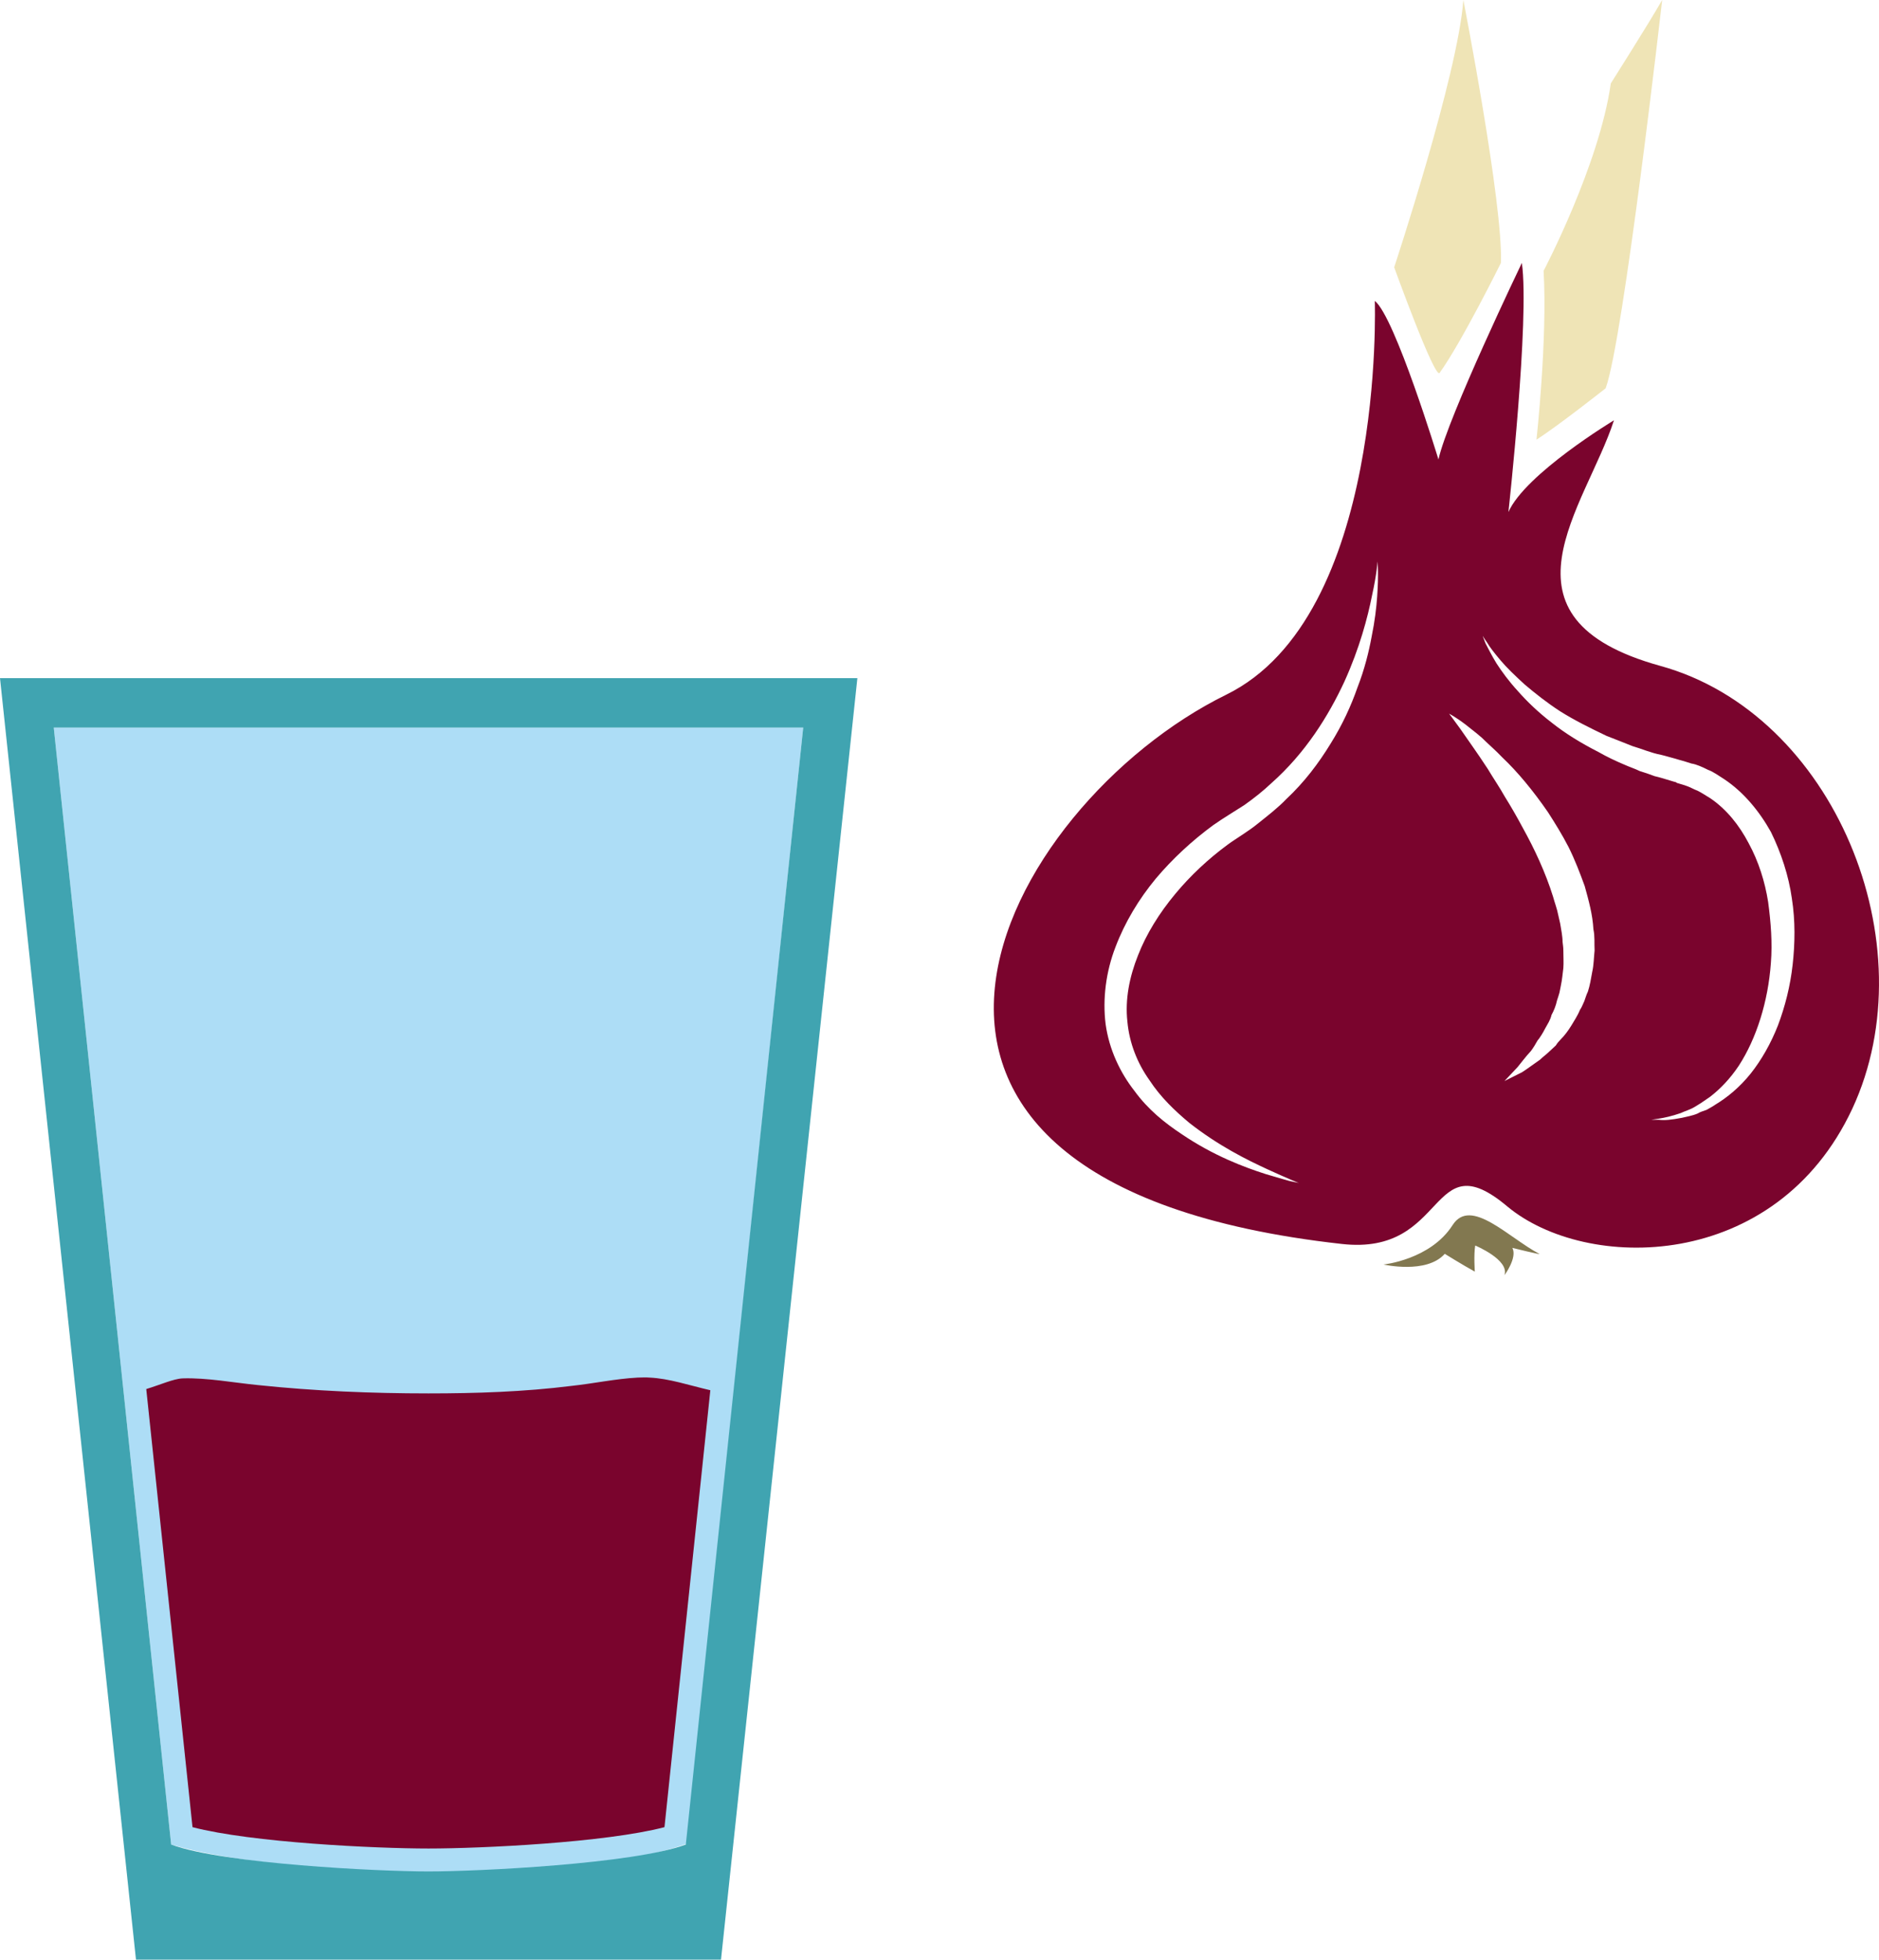
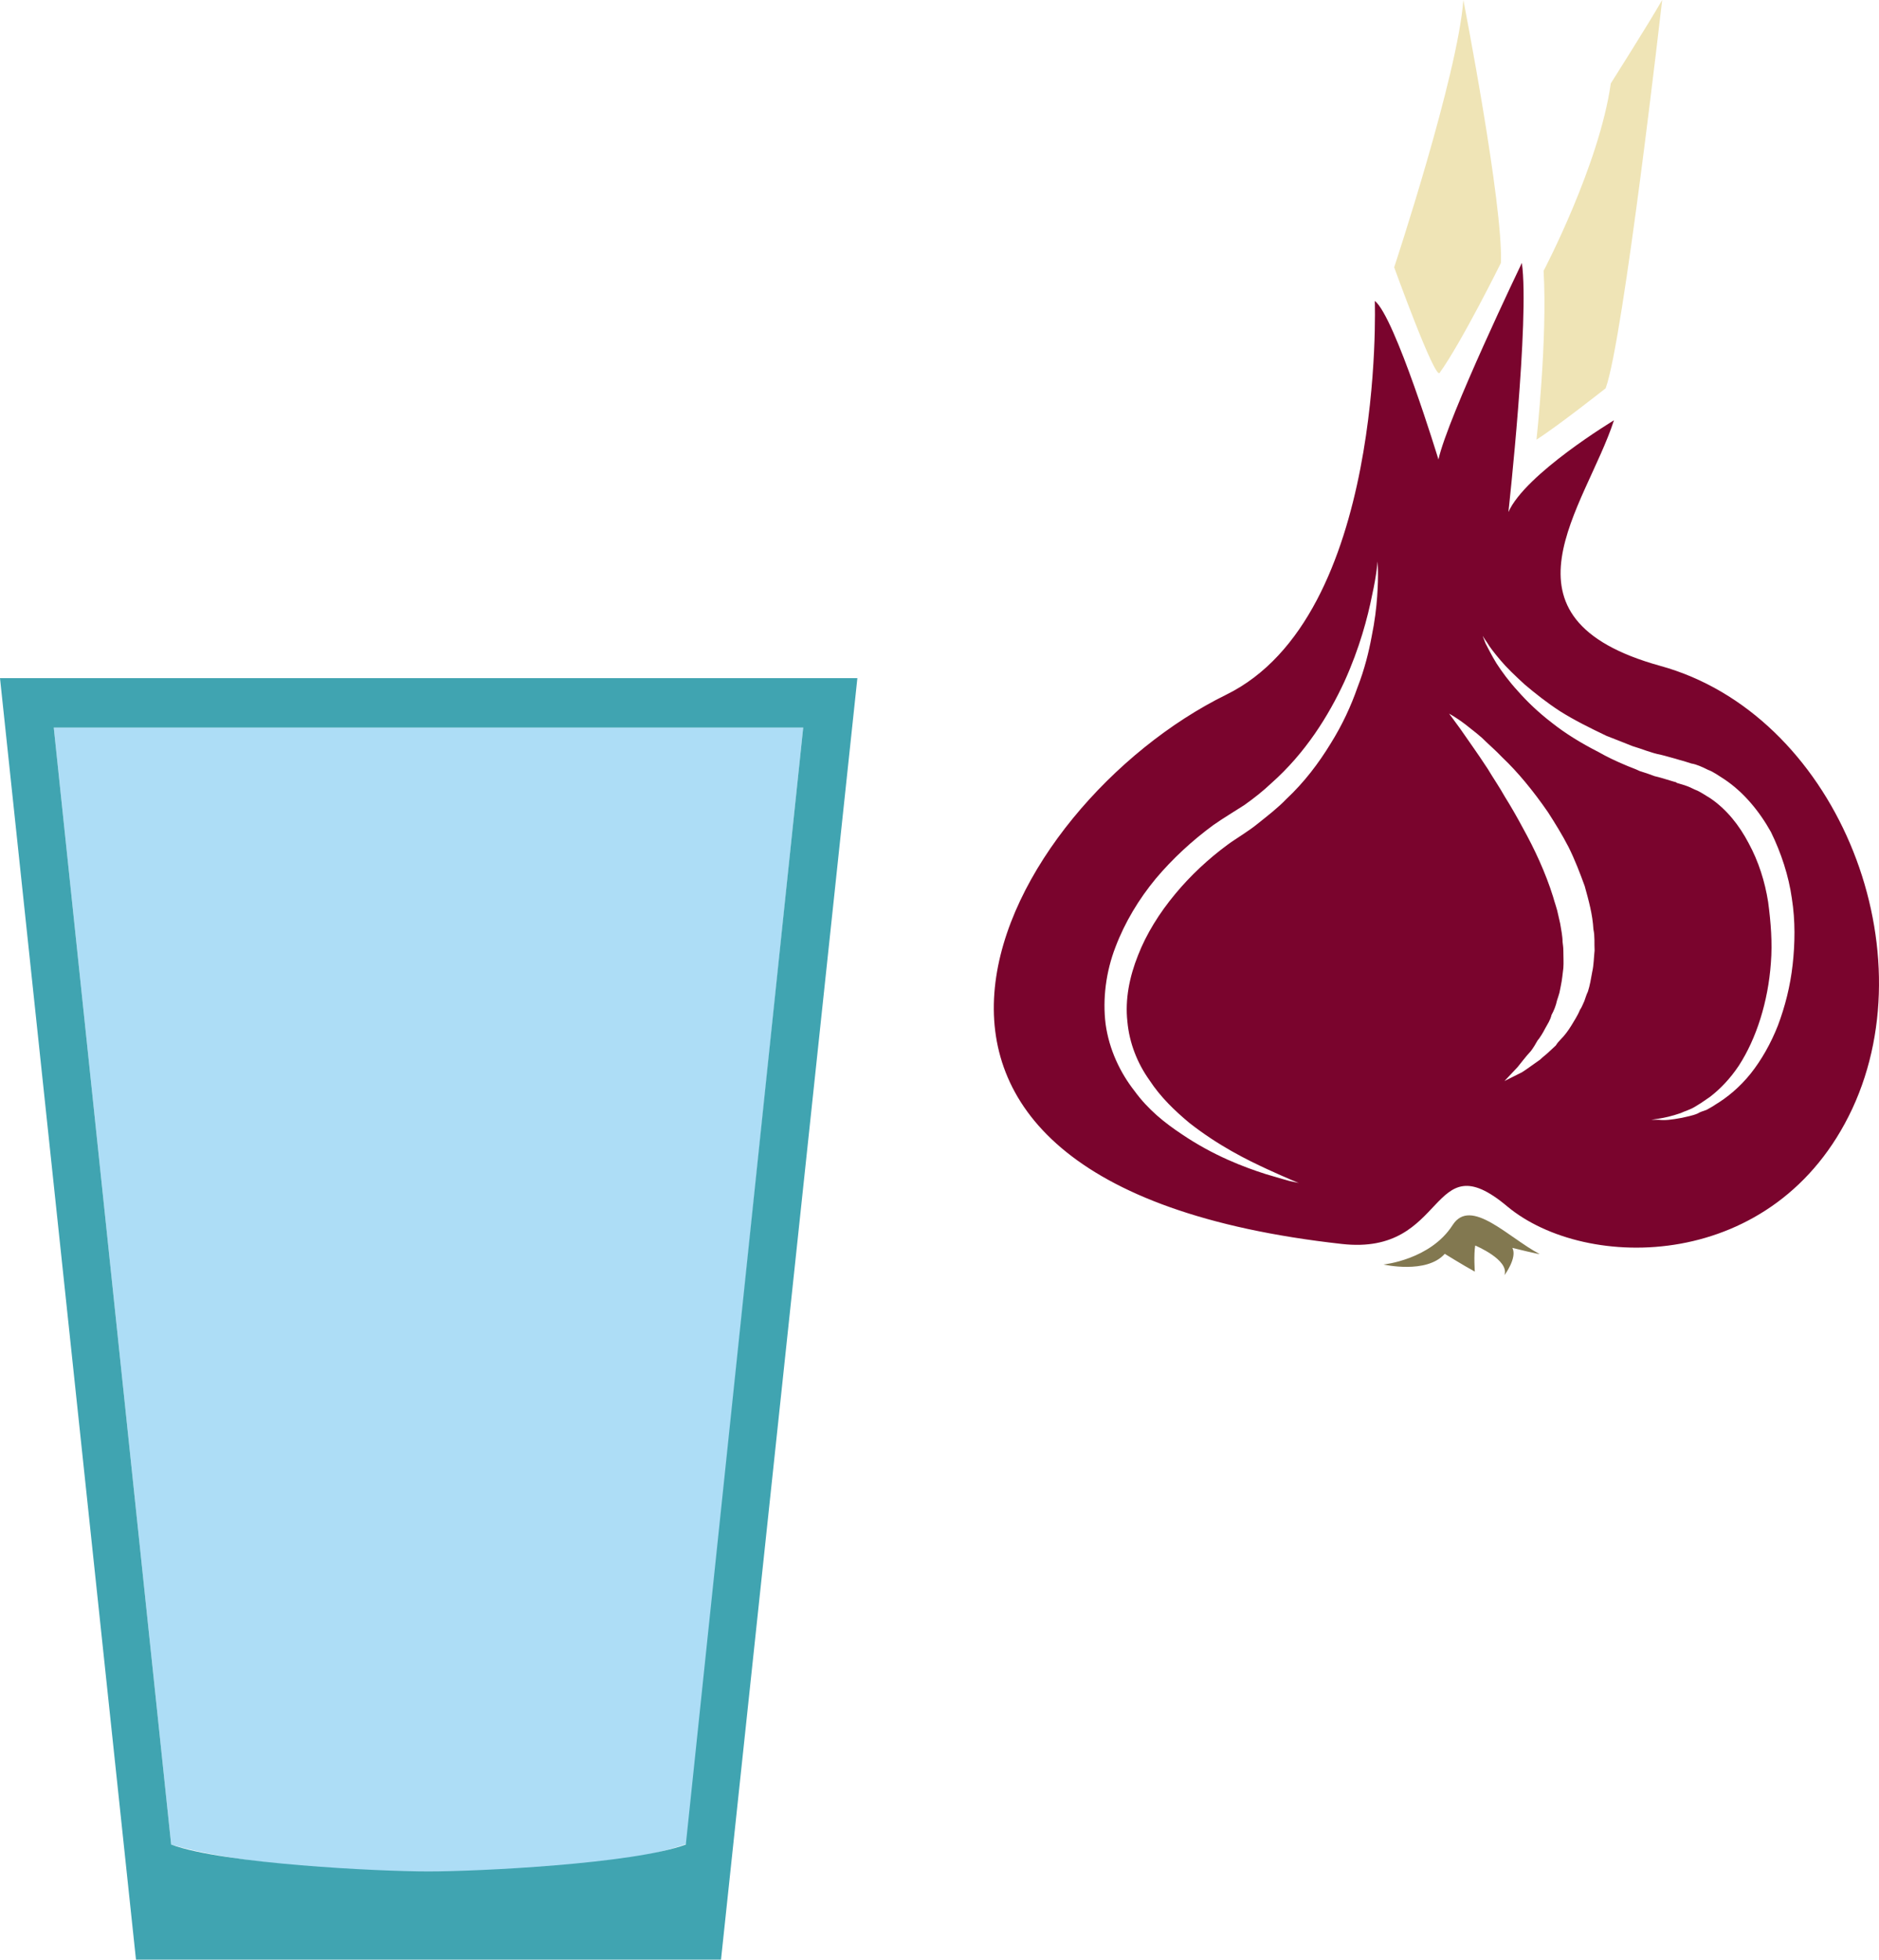
<svg xmlns="http://www.w3.org/2000/svg" xmlns:ns1="http://sodipodi.sourceforge.net/DTD/sodipodi-0.dtd" xmlns:ns2="http://www.inkscape.org/namespaces/inkscape" xml:space="preserve" width="47.535mm" height="49.56mm" version="1.1" style="clip-rule:evenodd;fill-rule:evenodd;image-rendering:optimizeQuality;shape-rendering:geometricPrecision;text-rendering:geometricPrecision" viewBox="0 0 4753.506 4956" id="svg25" ns1:docname="2348.svg" ns2:version="0.92.4 (5da689c313, 2019-01-14)">
  <ns1:namedview pagecolor="#ffffff" bordercolor="#666666" borderopacity="1" objecttolerance="10" gridtolerance="10" guidetolerance="10" ns2:pageopacity="0" ns2:pageshadow="2" ns2:window-width="640" ns2:window-height="480" id="namedview27" showgrid="false" ns2:zoom="0.2102413" ns2:cx="84.850395" ns2:cy="76.346455" ns2:window-x="0" ns2:window-y="0" ns2:window-maximized="0" ns2:current-layer="svg25" />
  <defs id="defs4">
    <style type="text/css" id="style2">
   
    .fil2 {fill:#7A042D}
    .fil4 {fill:#7A042D;fill-rule:nonzero}
    .fil5 {fill:#827850;fill-rule:nonzero}
    .fil3 {fill:#EFE4B6;fill-rule:nonzero}
    .fil0 {fill:#ADDDF6;}
    .fil1 {fill:#40A4B1;}
   
  </style>
  </defs>
  <g id="Vrstva_x0020_1" transform="translate(-8255,-11914)">
    <path class="fil0" d="m 8391,13754 297,2825 c 290,86 1024,100 1304,-2 l 295,-2823 z" id="path7" ns2:connector-curvature="0" style="fill:#adddf6;" />
    <path class="fil1" d="m 8255,13629 h 2169 l -345,3241 H 8599 Z m 136,125 297,2825 c 133,49 526,68 651,68 125,0 518,-19 651,-68 l 297,-2825 z" id="path9" ns2:connector-curvature="0" style="fill:#40a4b1;" />
-     <path class="fil2" d="m 10052,15430 c -52,-12 -105,-30 -154,-32 -10,-1 -20,0 -30,0 -56,3 -111,15 -167,21 -120,15 -241,19 -362,19 -144,0 -288,-6 -431,-21 -61,-6 -130,-19 -191,-17 -23,1 -56,16 -92,27 l 117,1108 c 149,39 463,54 597,54 134,0 448,-15 597,-54 z" id="path11" ns2:connector-curvature="0" style="fill:#7a042d" />
  </g>
  <g id="Vrstva_x0020_1_0" transform="translate(-8255,-11914)">
    <g id="_476191416">
      <path class="fil3" d="m 12142,13026 c 0,0 28,-255 18,-427 0,0 141,-268 170,-474 0,0 95,-150 130,-211 0,0 -98,860 -143,982 0,0 -119,94 -175,130 z" id="path15" ns2:connector-curvature="0" style="fill:#efe4b6;fill-rule:nonzero" />
      <path class="fil4" d="m 12790,14354 c -6,54 -19,105 -37,153 -18,46 -42,88 -69,122 -28,35 -60,61 -90,79 -7,5 -15,9 -22,13 -8,3 -16,5 -22,9 -14,6 -28,8 -40,11 -26,5 -45,7 -58,5 -13,0 -20,0 -20,0 0,0 7,-1 20,-3 13,-2 32,-6 55,-14 10,-5 23,-8 36,-16 6,-4 12,-7 19,-12 6,-4 12,-8 19,-13 26,-20 51,-46 73,-79 44,-68 74,-161 81,-260 4,-50 0,-102 -7,-154 -8,-51 -24,-102 -49,-148 -24,-46 -56,-86 -97,-114 -10,-6 -22,-14 -32,-19 -11,-4 -20,-10 -33,-14 l -20,-6 -1,-1 -2,-1 c 1,0 -3,0 1,0 h -1 l -4,-1 -10,-3 c -13,-4 -26,-8 -39,-11 -13,-5 -25,-9 -38,-13 -12,-6 -25,-10 -36,-15 -24,-10 -47,-21 -68,-33 -45,-23 -84,-47 -118,-74 -34,-26 -63,-54 -85,-79 -24,-26 -42,-51 -55,-71 -13,-21 -22,-40 -28,-51 -5,-12 -7,-19 -7,-19 0,0 3,6 11,17 7,12 18,26 34,45 15,18 37,39 61,61 26,22 56,46 90,68 35,22 75,42 117,62 21,8 43,17 66,26 24,7 46,17 72,22 13,3 25,7 37,10 l 10,3 11,3 19,6 c 13,2 28,9 42,16 14,5 27,15 40,23 50,33 90,82 119,134 26,53 45,111 53,168 9,57 8,114 2,168 z m -507,18 c -3,17 -6,35 -11,50 -4,8 -6,16 -9,24 -4,8 -6,15 -11,22 -6,15 -15,28 -22,40 -8,13 -17,25 -27,35 -5,5 -9,10 -12,15 -5,5 -10,9 -14,13 -9,9 -19,16 -26,23 -19,13 -33,24 -46,32 -28,14 -44,22 -44,22 0,0 13,-14 33,-35 10,-12 20,-26 34,-41 6,-8 12,-18 17,-27 4,-4 7,-10 10,-14 3,-5 6,-10 9,-16 6,-11 13,-21 16,-34 6,-11 11,-23 14,-37 2,-6 4,-12 6,-19 1,-6 3,-13 4,-20 3,-14 4,-28 6,-43 1,-13 0,-28 0,-43 0,-8 -1,-15 -2,-23 0,-7 -1,-15 -2,-22 l -4,-24 -5,-22 c -3,-16 -9,-31 -13,-46 -19,-61 -47,-121 -77,-175 -15,-28 -30,-54 -45,-78 -14,-25 -30,-48 -43,-70 -28,-43 -53,-77 -70,-102 -18,-25 -28,-38 -28,-38 0,0 16,8 41,27 11,9 26,20 42,34 15,15 34,31 52,50 38,36 77,83 115,138 18,28 36,57 52,88 16,32 29,66 41,99 10,36 20,72 22,109 4,19 2,36 3,54 -2,18 -2,37 -6,54 z m -544,-950 c -2,29 -6,63 -14,102 -7,38 -18,83 -36,129 -16,46 -38,94 -68,142 -30,49 -66,97 -112,140 -21,22 -47,42 -72,62 -12,10 -27,20 -39,28 -13,9 -25,16 -37,25 -49,36 -95,79 -133,125 -40,48 -73,101 -94,155 -22,55 -33,112 -27,167 5,56 26,107 56,149 28,43 65,78 101,108 74,58 145,93 197,117 50,23 80,35 80,35 0,0 -7,-2 -23,-5 -14,-4 -36,-10 -62,-18 -53,-17 -131,-46 -212,-101 -42,-28 -84,-61 -119,-109 -36,-46 -64,-104 -73,-169 -8,-64 1,-133 25,-195 24,-63 59,-121 102,-173 43,-51 92,-96 145,-135 13,-9 28,-19 41,-27 13,-8 25,-16 38,-24 24,-17 48,-36 68,-55 87,-77 145,-171 185,-257 39,-86 59,-163 70,-218 12,-54 14,-86 14,-86 0,0 3,32 -1,88 z m 716,176 c -437,-121 -188,-402 -117,-621 0,0 -224,135 -267,232 0,0 54,-489 34,-630 0,0 -187,389 -211,497 0,0 -110,-361 -161,-401 0,0 28,798 -376,996 -566,278 -1092,1235 292,1389 271,31 220,-262 419,-95 199,166 679,168 873,-247 193,-415 -46,-999 -486,-1120 z" id="path17" ns2:connector-curvature="0" style="fill:#7a042d;fill-rule:nonzero" />
      <path class="fil3" d="m 11897,12857 c -12,18 -115,-267 -115,-267 0,0 161,-486 175,-676 0,0 101,517 95,665 0,0 -99,200 -155,278 z" id="path19" ns2:connector-curvature="0" style="fill:#efe4b6;fill-rule:nonzero" />
      <path class="fil5" d="m 12149,15085 c -78,-41 -173,-144 -219,-73 -56,88 -175,100 -175,100 0,0 109,25 155,-27 0,0 45,28 76,45 0,0 -3,-42 1,-66 0,0 87,36 74,75 0,0 33,-44 20,-69 0,0 77,19 68,15 z" id="path21" ns2:connector-curvature="0" style="fill:#827850;fill-rule:nonzero" />
    </g>
  </g>
</svg>